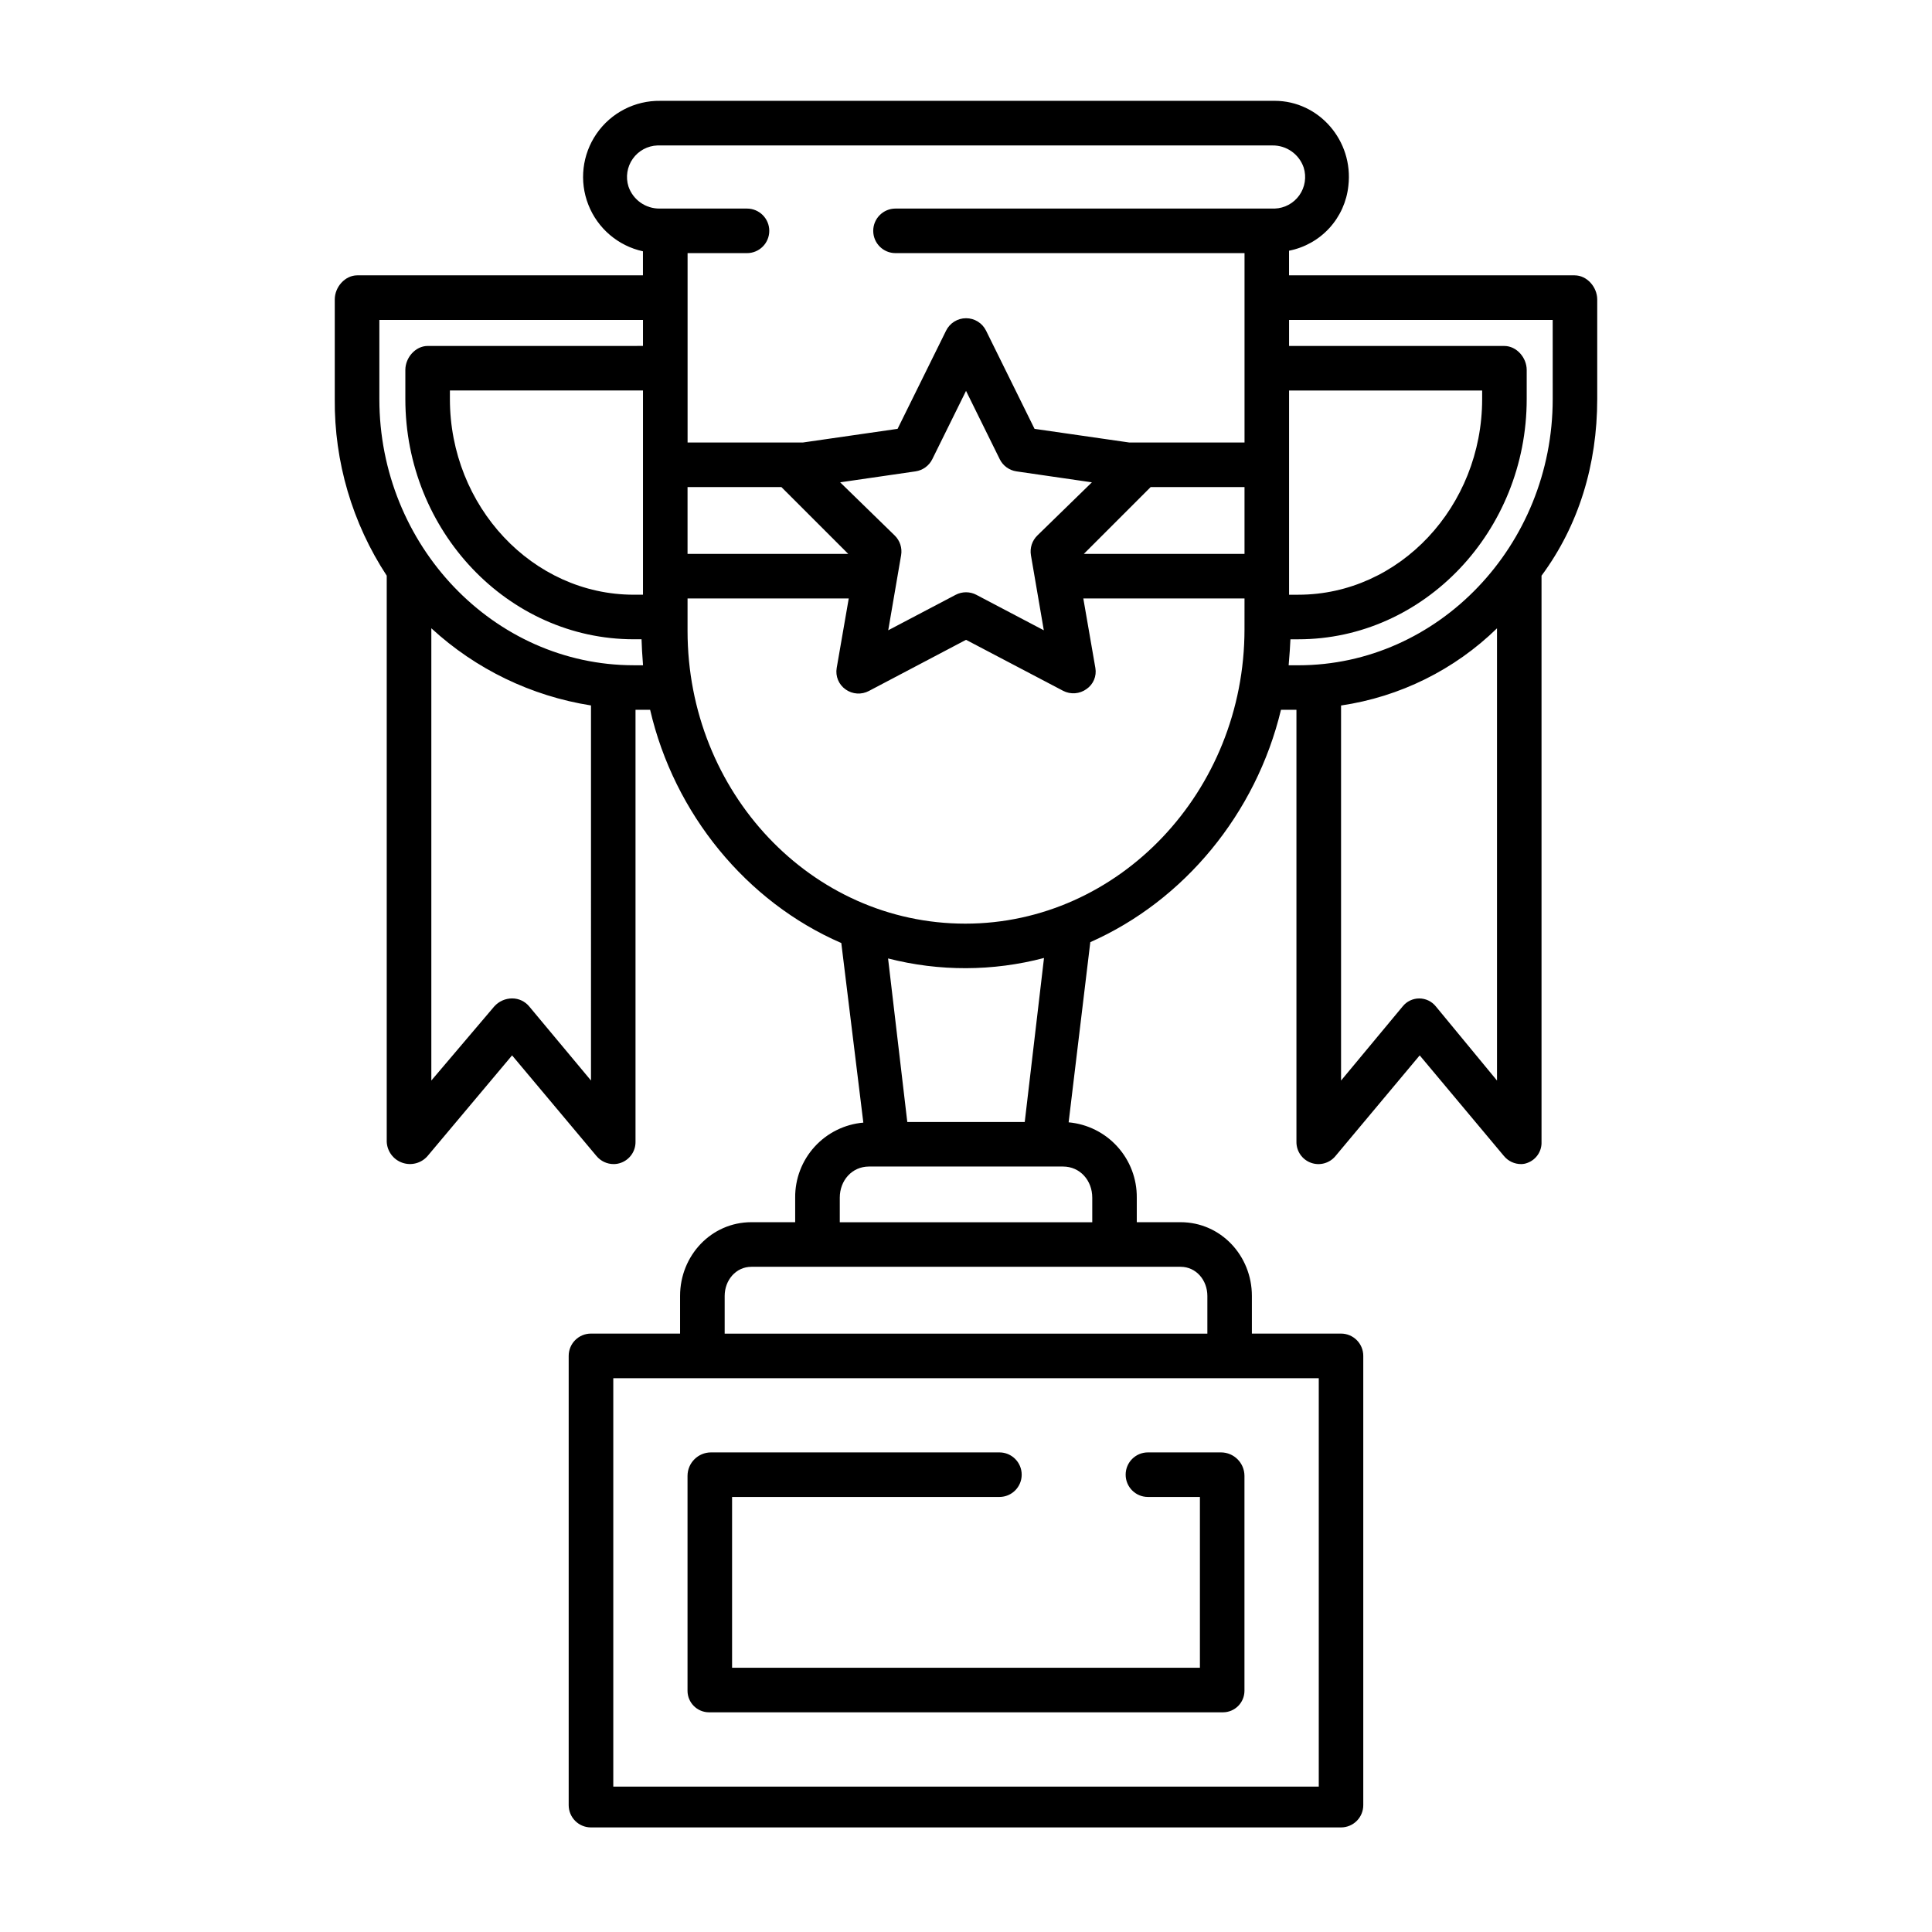
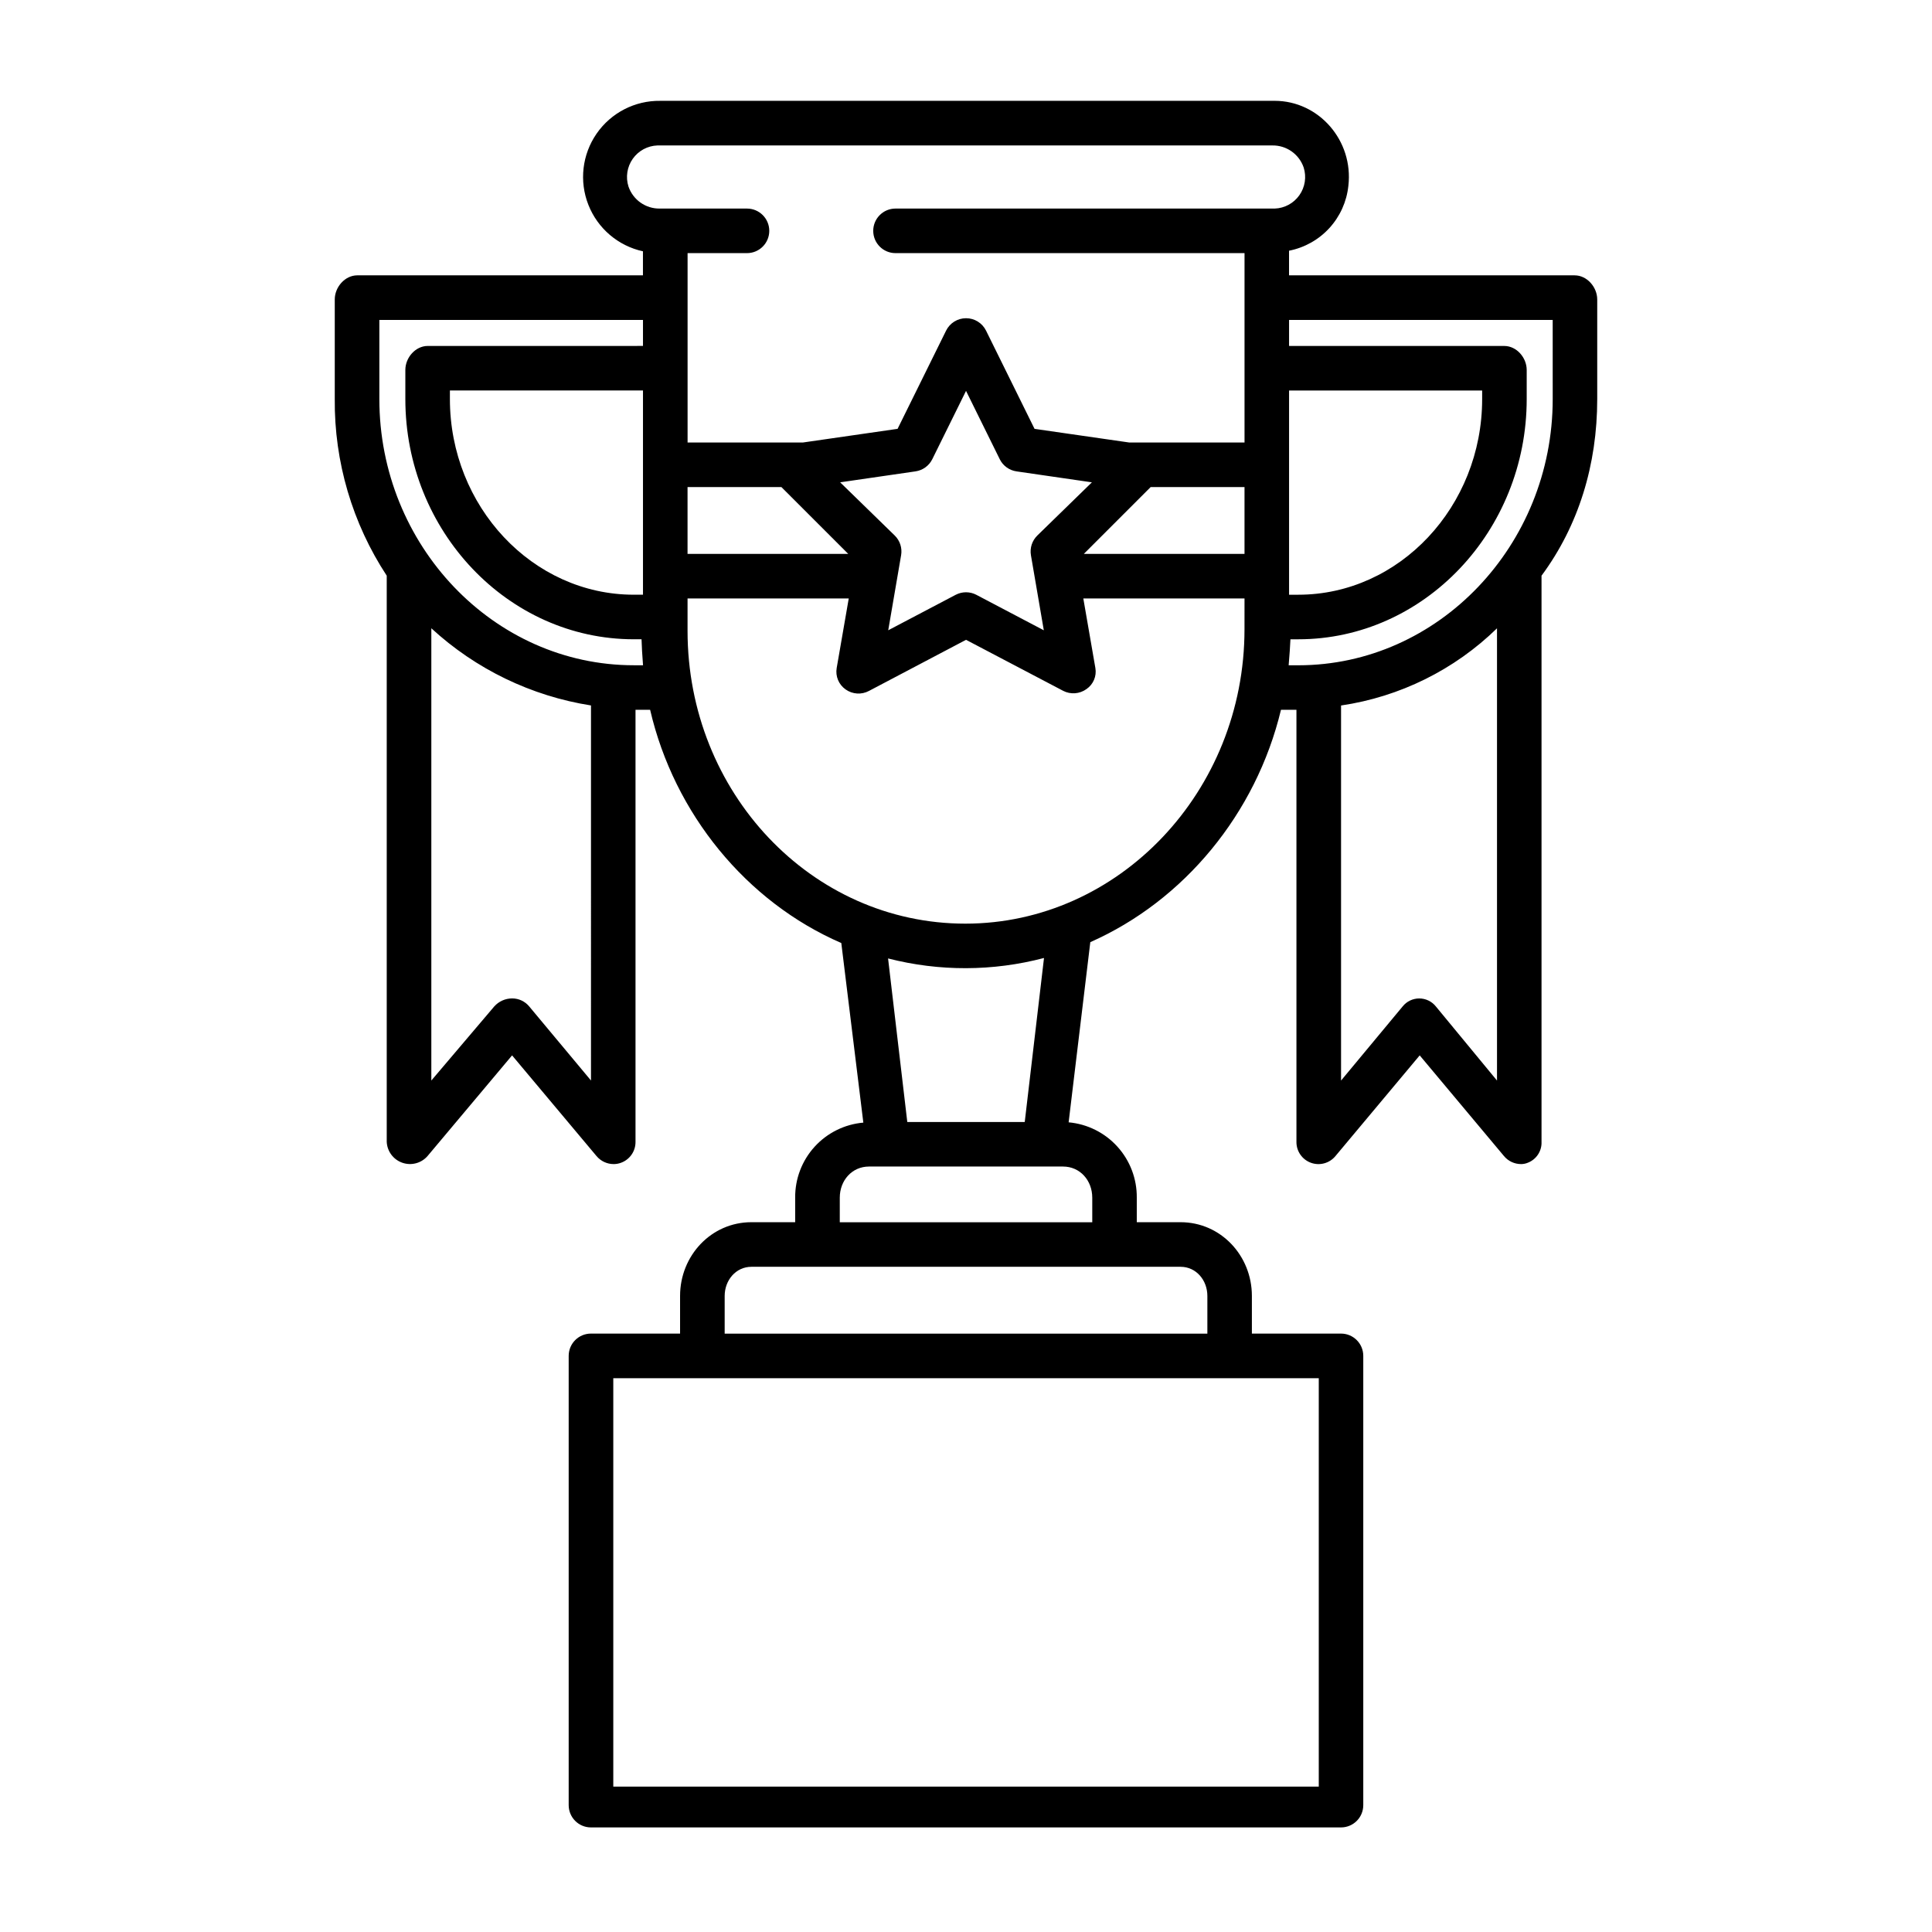
<svg xmlns="http://www.w3.org/2000/svg" fill="#000000" width="800px" height="800px" version="1.1" viewBox="144 144 512 512">
  <g>
-     <path d="m331.89 597.78h136.21c3.144-0.008 5.688-2.551 5.695-5.695v-56.973c-0.012-3.426-2.785-6.199-6.215-6.211h-19.367c-3.262 0-5.902 2.644-5.902 5.906 0 3.258 2.641 5.902 5.902 5.902h13.777v45.266h-123.98v-45.266h70.848c3.262 0 5.902-2.644 5.902-5.902 0-3.262-2.641-5.906-5.902-5.906h-76.441c-3.43 0.012-6.207 2.789-6.215 6.215v56.973c0.012 3.141 2.555 5.684 5.695 5.691z" />
    <path d="m561.32 216.97h-75.711v-6.527c4.113-0.809 7.863-2.91 10.691-6.004s4.594-7.012 5.031-11.184c1.395-11.969-7.801-22.535-19.543-22.535l-162.79 0.004c-6.727-0.102-13.062 3.156-16.891 8.691-3.828 5.531-4.648 12.609-2.18 18.867 2.465 6.262 7.887 10.883 14.461 12.316v6.371h-75.711c-3.262 0-5.961 3.117-5.961 6.379v26.402c-0.145 16.621 4.652 32.914 13.773 46.812v150.03c0.113 2.516 1.746 4.711 4.121 5.543 2.375 0.836 5.019 0.141 6.68-1.754l22.418-26.695 22.387 26.695h0.004c1.125 1.344 2.789 2.117 4.539 2.113 0.668 0 1.332-0.121 1.957-0.355 2.32-0.855 3.852-3.074 3.824-5.547v-114.49h3.871c6.387 27.551 25.523 50.918 50.664 61.809l5.84 47.594h-0.004c-4.957 0.434-9.57 2.719-12.918 6.402s-5.184 8.496-5.141 13.473v6.516h-11.602c-10.652 0-18.902 8.871-18.902 19.527v9.992h-23.617c-3.262 0-5.902 2.644-5.902 5.906v119.06c0 3.262 2.641 5.906 5.902 5.906h198.77c3.262 0 5.902-2.644 5.902-5.906v-119.06c0-3.262-2.641-5.906-5.902-5.906h-23.617v-9.992c0-10.656-8.246-19.527-18.902-19.527h-11.602v-6.516c0.047-4.984-1.785-9.809-5.133-13.504-3.344-3.699-7.961-6-12.926-6.449l5.742-47.746c24.805-10.977 43.918-34.023 50.531-61.578h4.098v114.49c-0.031 2.473 1.5 4.695 3.82 5.547 2.324 0.855 4.93 0.148 6.508-1.758l22.336-26.695 22.348 26.695c1.121 1.344 2.781 2.117 4.527 2.113 0.609 0 1.211-0.121 1.77-0.355 2.281-0.875 3.746-3.109 3.641-5.547v-150.03c9.84-13.285 14.762-29.422 14.762-46.812v-26.398c-0.008-3.262-2.707-6.379-5.969-6.379zm-260.7 213.38-16.383-19.645c-1.109-1.336-2.754-2.113-4.492-2.113-1.812-0.004-3.543 0.766-4.754 2.113l-16.684 19.645v-119.85c11.777 10.844 26.5 17.961 42.312 20.453zm11.344-110.05c-37.152 0-67.43-31.816-67.43-70.539v-20.973h69.863v6.887l-57.035 0.004c-3.262 0-5.941 3.094-5.941 6.356v7.727c0 34.938 27.18 63.652 60.543 63.652h2.051c0.047 1.969 0.18 3.938 0.395 6.887zm2.434-72.816v54.121h-2.434c-26.852 0-48.734-23.418-48.734-51.844v-2.277zm179.09 261.75v108.24h-186.96v-108.24zm-36.617-29.52c4.144 0 7.094 3.574 7.094 7.719v9.992h-127.92v-9.992c0-4.144 2.953-7.719 7.094-7.719zm-23.41-18.324v6.516h-66.91v-6.516c0-4.539 3.215-8.246 7.754-8.246h51.402c4.539 0 7.754 3.707 7.754 8.246zm-54.113-63.391h0.004c13.559 3.481 27.781 3.438 41.32-0.125l-5.106 43.465h-31.125zm94.457-87.254c0 43.027-33.312 78.031-73.984 78.031-40.816 0-73.613-34.809-73.613-77.594v-8.59h42.719l-3.195 18.43c-0.379 2.188 0.535 4.394 2.352 5.676 1.824 1.309 4.234 1.461 6.215 0.398l25.711-13.539 25.711 13.504h-0.004c1.992 1.039 4.398 0.863 6.219-0.457 1.809-1.242 2.727-3.422 2.348-5.582l-3.195-18.43h42.719zm-56.598-19.609 3.414 19.898-17.867-9.395v-0.004c-1.719-0.902-3.773-0.902-5.496 0l-17.867 9.395 3.414-19.898v0.004c0.328-1.918-0.309-3.871-1.699-5.227l-14.457-14.09 19.977-2.902c1.922-0.281 3.586-1.488 4.445-3.231l8.938-18.098 8.934 18.105h-0.004c0.863 1.742 2.523 2.949 4.449 3.227l19.977 2.902-14.457 14.09v0.004c-1.391 1.355-2.023 3.305-1.699 5.219zm-48.418-0.352h-42.582v-17.711h24.867zm105.02 0h-42.578l17.711-17.711h24.867zm7.988-91.512h-100.48c-3.258 0-5.902 2.644-5.902 5.902 0 3.262 2.644 5.906 5.902 5.906h92.496v50.184h-30.586l-25.062-3.613-12.855-26.035c-0.996-2.012-3.051-3.289-5.297-3.285-2.25 0-4.301 1.281-5.293 3.297l-12.852 26.02-25.066 3.617h-30.586v-50.184h15.742c3.262 0 5.906-2.644 5.906-5.906 0-3.258-2.644-5.902-5.906-5.902h-23.113c-3.738 0.055-7.086-2.305-8.297-5.848-0.789-2.492-0.367-5.207 1.141-7.344 1.508-2.137 3.926-3.445 6.539-3.535h162.96c3.738-0.055 7.09 2.305 8.297 5.844 0.789 2.492 0.367 5.211-1.141 7.348-1.508 2.137-3.926 3.445-6.539 3.535zm3.82 48.215h51.168v2.273c0 28.43-21.879 51.848-48.73 51.848h-2.438zm55.105 182.87-16.207-19.645c-1.07-1.336-2.688-2.113-4.398-2.113-1.711 0-3.332 0.777-4.398 2.113l-16.324 19.645v-99.395c15.586-2.297 30.051-9.453 41.328-20.453zm14.762-180.59c0 38.723-30.281 70.539-67.43 70.539h-2.547c0.238-2.953 0.395-4.922 0.473-6.887h2.078c33.355 0 60.535-28.715 60.535-63.652v-7.727c0-3.262-2.68-6.356-5.941-6.356h-57.035v-6.891h69.863z" />
  </g>
</svg>